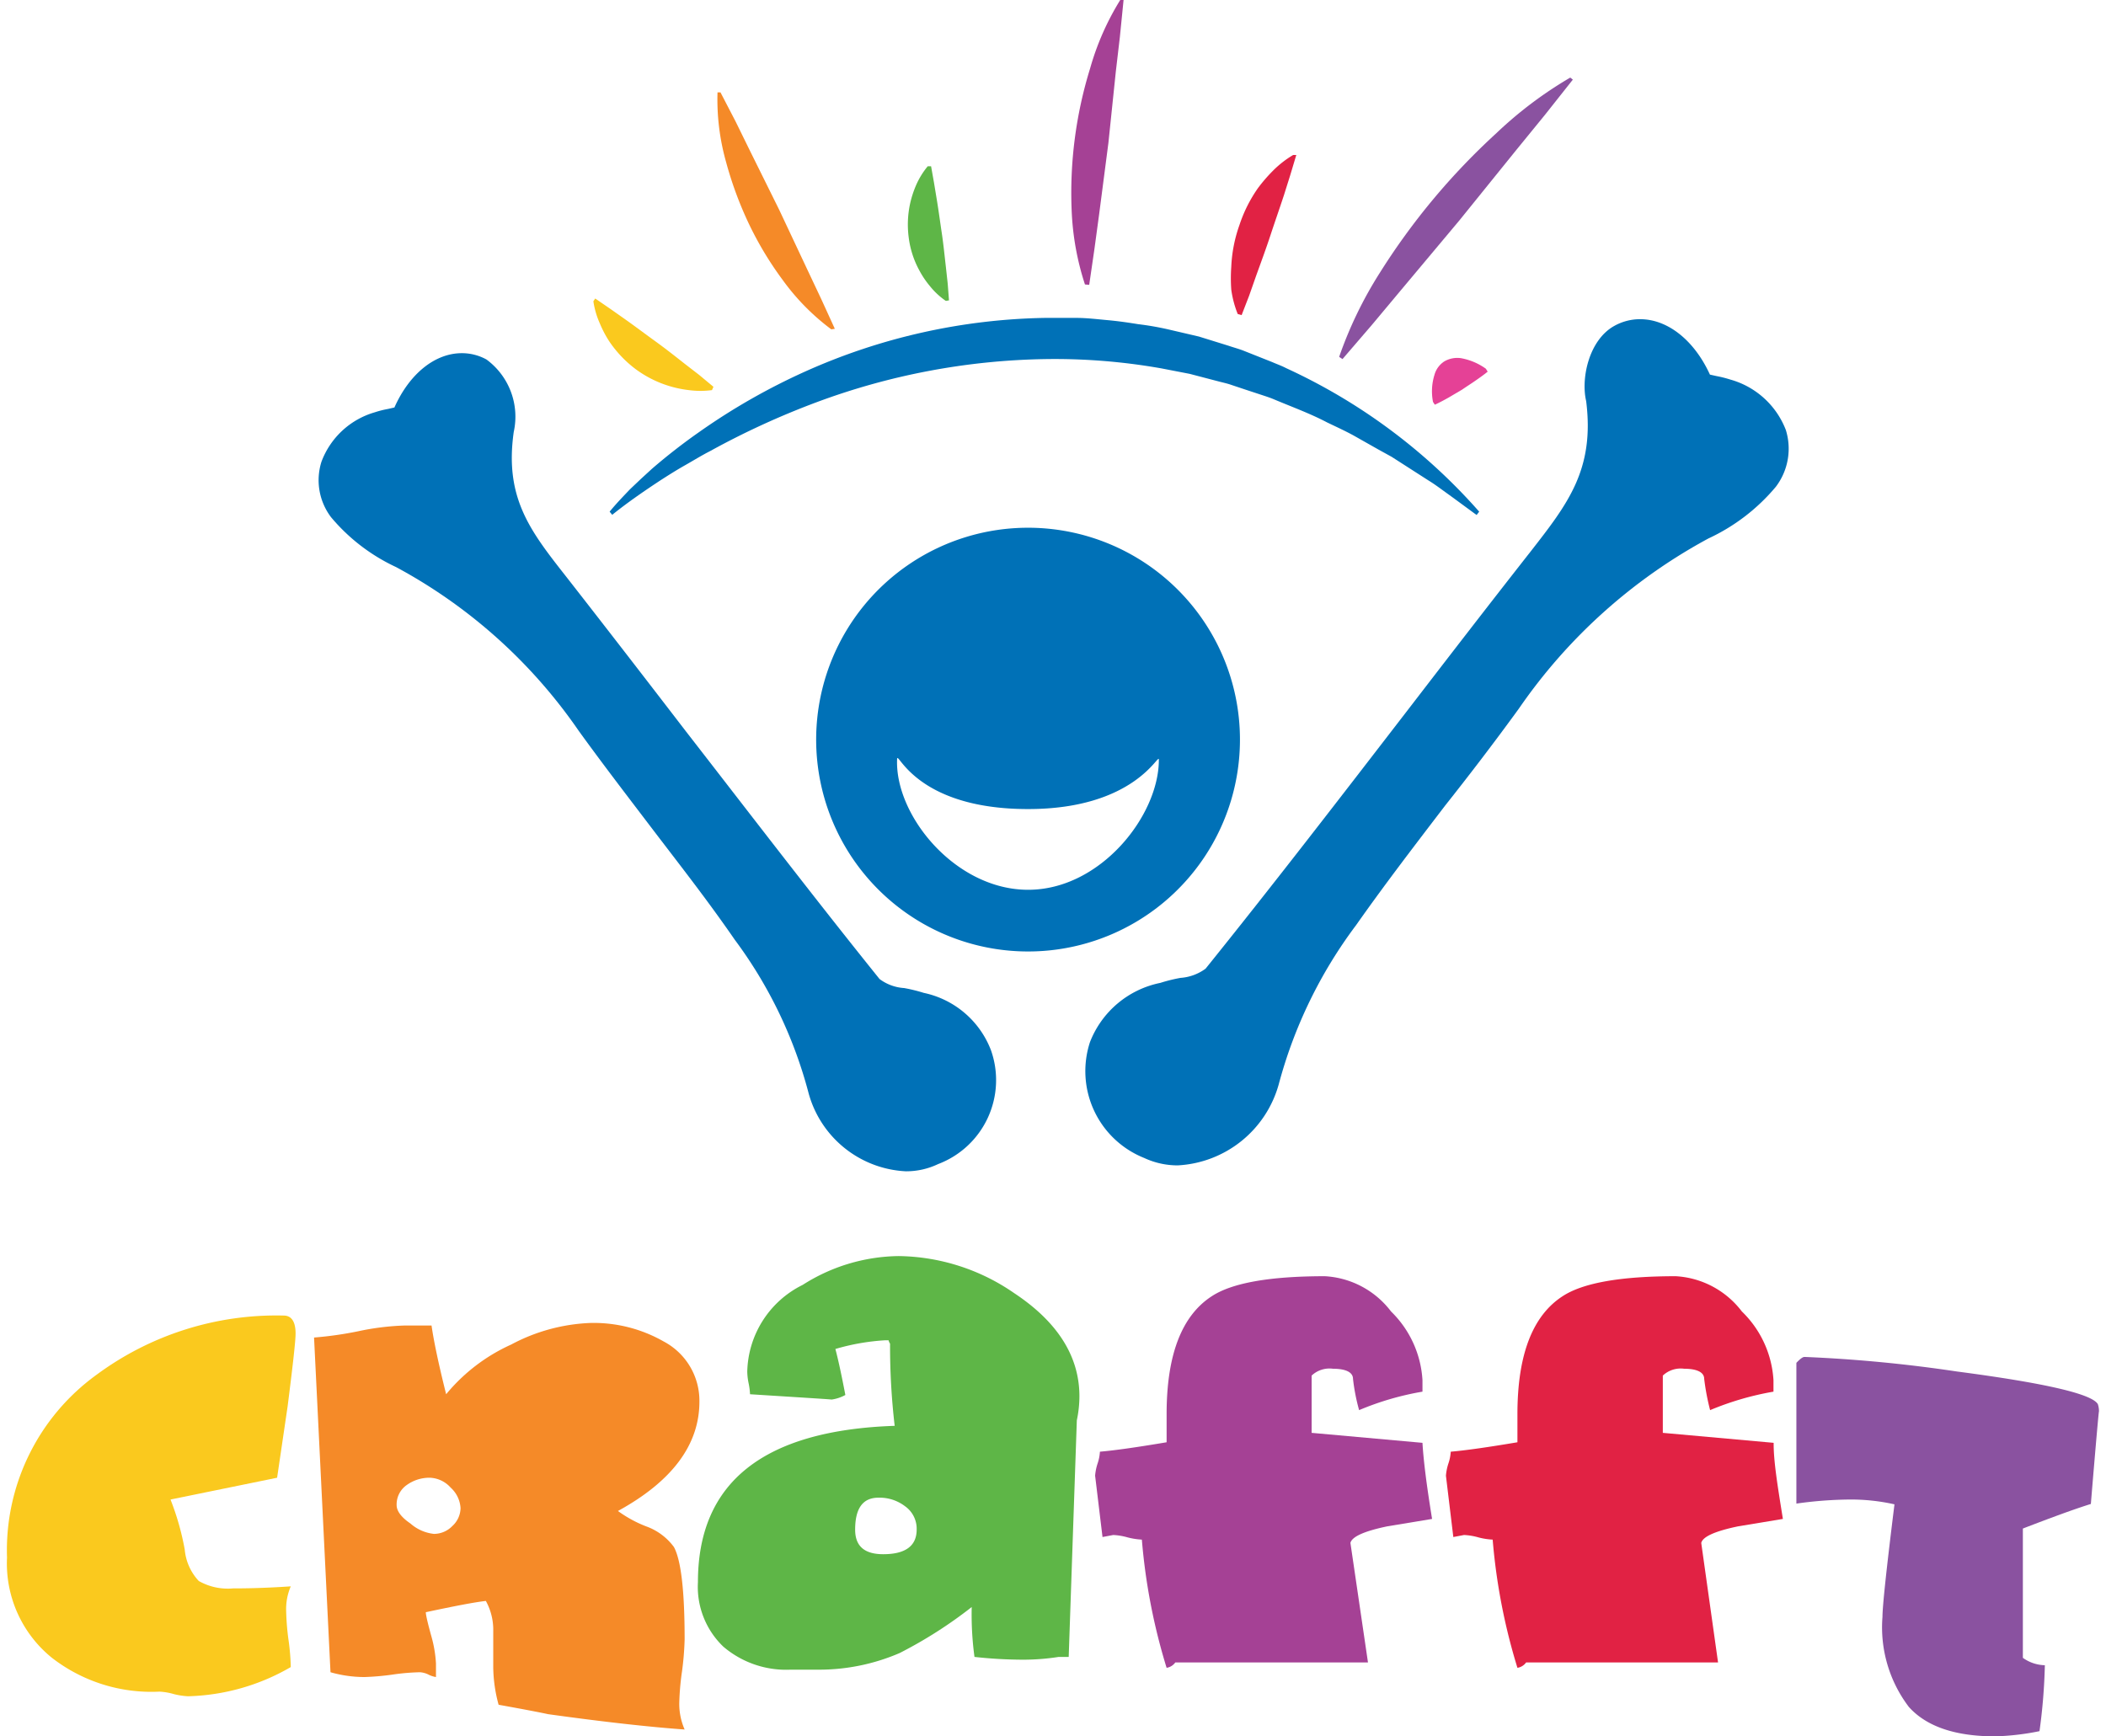
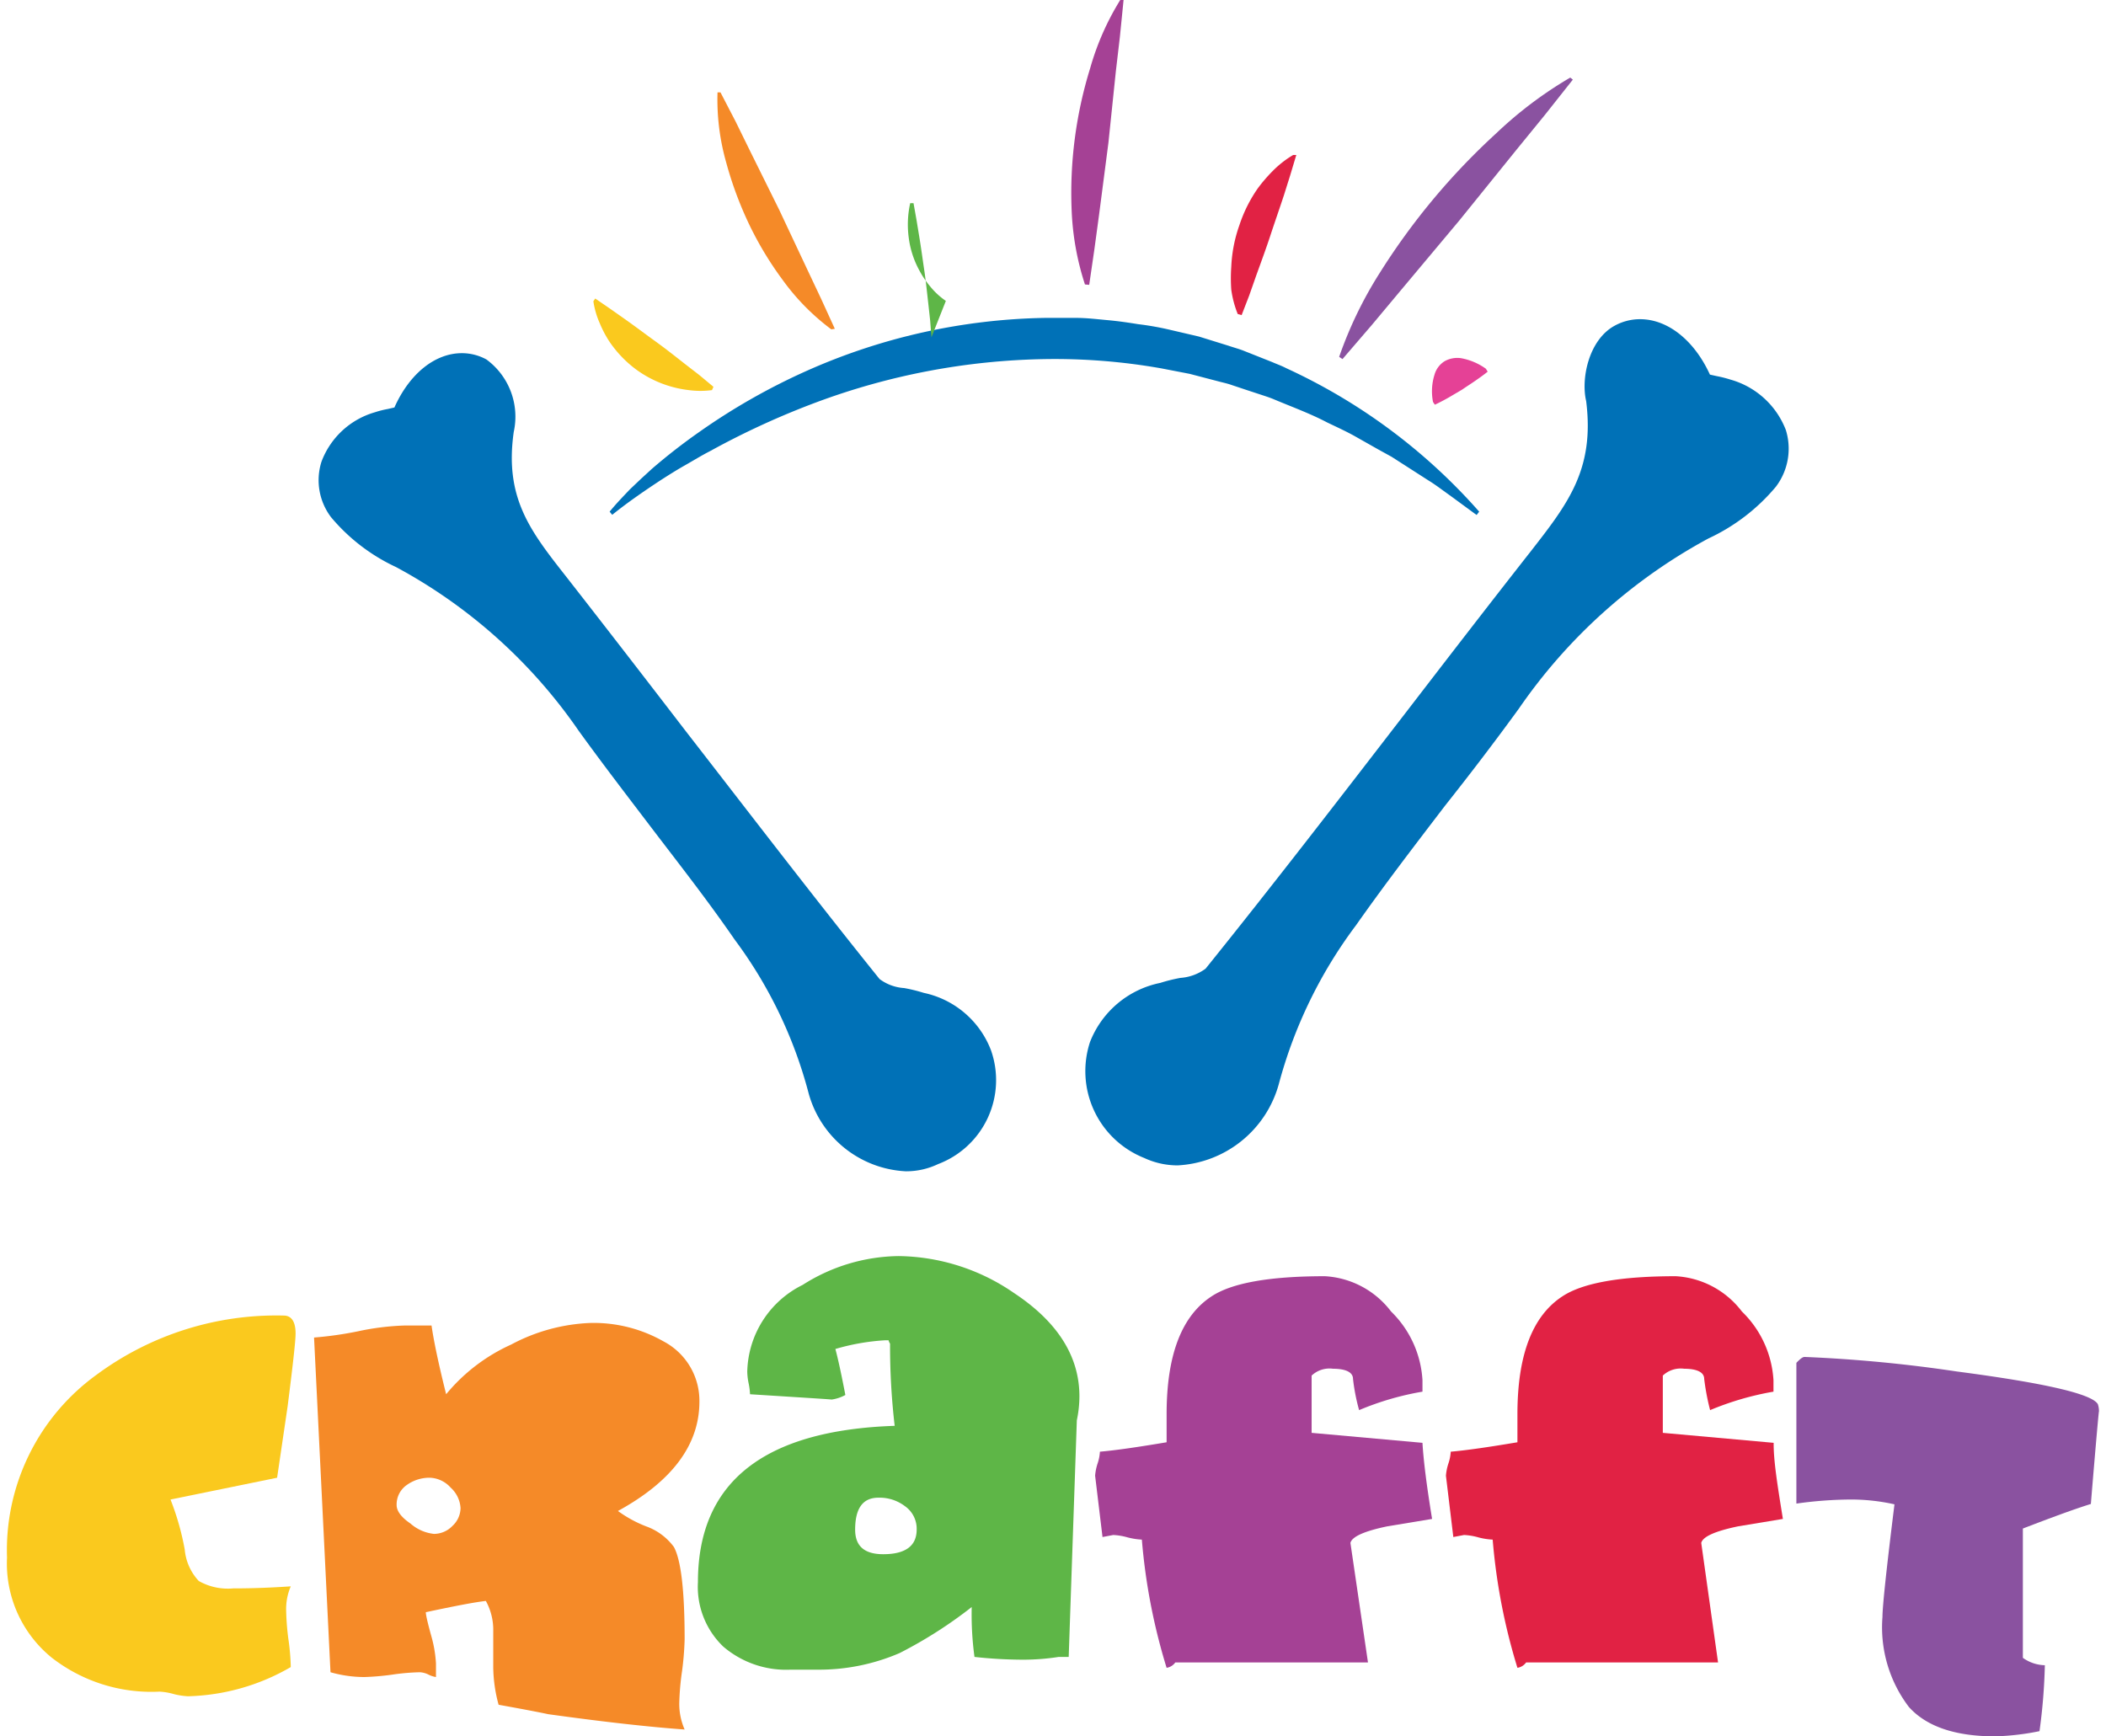
<svg xmlns="http://www.w3.org/2000/svg" id="Layer_1" data-name="Layer 1" viewBox="0 0 114 94">
  <defs>
    <style>.cls-1{fill:#fac91e;}.cls-2{fill:#f58a28;}.cls-3{fill:#5eb647;}.cls-4{fill:#e12244;}.cls-5{fill:#8a52a0;}.cls-6{fill:#a54195;}.cls-7{fill:#0071b7;}.cls-8{fill:#e54196;}</style>
  </defs>
  <title>carfft-logo-colour</title>
  <path class="cls-1" d="M16,72.19c0,.41-.15,1.73-.43,3.94L15,80,9.23,81.18A14.32,14.32,0,0,1,10,83.89a2.86,2.86,0,0,0,.76,1.7,3.19,3.19,0,0,0,1.87.4c.44,0,1.47,0,3.11-.11a3.1,3.1,0,0,0-.25,1.33,14,14,0,0,0,.12,1.52,12.27,12.27,0,0,1,.13,1.52,11.64,11.64,0,0,1-5.56,1.58,3.89,3.89,0,0,1-.78-.12,3.35,3.35,0,0,0-.77-.13A8.78,8.78,0,0,1,2.8,89.74,6.57,6.57,0,0,1,.38,84.32a11.72,11.72,0,0,1,4.84-9.89,16.37,16.37,0,0,1,10.14-3.21C15.77,71.22,16,71.54,16,72.19Z" />
  <path class="cls-2" d="M37.86,75.88c0,2.33-1.47,4.31-4.41,5.92a6.68,6.68,0,0,0,1.52.83,3.21,3.21,0,0,1,1.51,1.12c.39.72.58,2.4.58,5a16.2,16.2,0,0,1-.14,1.72,14.21,14.21,0,0,0-.15,1.71,3.44,3.44,0,0,0,.29,1.45c-1.83-.13-4.3-.4-7.39-.83-.46-.1-1.35-.27-2.68-.51a8,8,0,0,1-.29-2v-2a3.24,3.24,0,0,0-.4-1.62c-.62.07-1.71.28-3.25.61q0,.23.33,1.41a6.78,6.78,0,0,1,.22,1.37v.73a1.34,1.34,0,0,1-.4-.13,1.2,1.2,0,0,0-.47-.13,11.87,11.87,0,0,0-1.5.13,14.14,14.14,0,0,1-1.5.13,6.76,6.76,0,0,1-1.84-.26L17,72.41a19.45,19.45,0,0,0,2.39-.34,14,14,0,0,1,2.49-.31h1.48c.12.84.38,2.08.79,3.72a9.76,9.76,0,0,1,3.52-2.69,9.89,9.89,0,0,1,4.31-1.17,7.65,7.65,0,0,1,3.94,1A3.63,3.63,0,0,1,37.86,75.88ZM24.93,81.65a1.62,1.62,0,0,0-.54-1.12A1.58,1.58,0,0,0,23.27,80a2.1,2.1,0,0,0-1.26.4,1.28,1.28,0,0,0-.54,1.08c0,.32.25.66.75,1a2.29,2.29,0,0,0,1.27.56,1.39,1.39,0,0,0,1-.43A1.34,1.34,0,0,0,24.93,81.65Z" />
  <path class="cls-3" d="M58.29,76.89,57.85,89.7h-.54a12.41,12.41,0,0,1-2,.15,24.19,24.19,0,0,1-2.56-.15,17,17,0,0,1-.15-2.7,23.91,23.91,0,0,1-3.9,2.49,11,11,0,0,1-4.51.9H42.8a5.23,5.23,0,0,1-3.65-1.25,4.48,4.48,0,0,1-1.37-3.49q0-8.1,10.65-8.46a37.21,37.21,0,0,1-.25-4.45.51.51,0,0,1-.08-.18s-.09,0-.21,0a12,12,0,0,0-2.67.47c.14.52.32,1.34.54,2.49a2.18,2.18,0,0,1-.76.25c.22,0-1.25-.09-4.4-.29a3.63,3.63,0,0,0-.08-.61,3.42,3.42,0,0,1-.07-.61,5.37,5.37,0,0,1,3-4.7A9.85,9.85,0,0,1,48.65,68a11.21,11.21,0,0,1,6.24,2c2.36,1.56,3.54,3.43,3.54,5.59A6.33,6.33,0,0,1,58.29,76.89Zm-8.67,5.92A1.49,1.49,0,0,0,49,81.55a2.27,2.27,0,0,0-1.45-.47c-.84,0-1.26.57-1.26,1.73,0,.89.5,1.33,1.52,1.33C49,84.14,49.62,83.7,49.62,82.81Z" />
  <path class="cls-4" d="M96.51,82.23l-2.42.4c-1.25.26-1.92.56-2,.9L93,90H82.61a.71.71,0,0,1-.47.29,32.6,32.6,0,0,1-1.34-6.94,3.72,3.72,0,0,1-.77-.12,3.42,3.42,0,0,0-.78-.13l-.58.11-.4-3.32a2.8,2.8,0,0,1,.13-.65,2.41,2.41,0,0,0,.13-.65c.82-.07,2-.24,3.61-.51V76.56c0-3.2.81-5.33,2.45-6.39q1.65-1.08,6.12-1.08A4.83,4.83,0,0,1,94.29,71,5.63,5.63,0,0,1,96,74.72v.62a15.82,15.82,0,0,0-3.43,1,12.84,12.84,0,0,1-.32-1.69c0-.37-.41-.55-1.08-.55a1.41,1.41,0,0,0-1.16.37v3.1l6,.54C96,79.07,96.22,80.43,96.51,82.23Z" />
  <path class="cls-5" d="M113.62,76.42c0-.17-.15,1.5-.44,5-.84.26-2.07.71-3.68,1.33v7a2.12,2.12,0,0,0,1.19.4,30.88,30.88,0,0,1-.29,3.57A13.78,13.78,0,0,1,108,94q-3.24,0-4.67-1.59a7.12,7.12,0,0,1-1.43-4.87q0-.87.65-6.1a10.71,10.71,0,0,0-2.45-.26,21.65,21.65,0,0,0-2.86.22V73.78c.2-.21.34-.32.44-.32a76.9,76.9,0,0,1,8.26.79q7.16.94,7.62,1.77A1.24,1.24,0,0,1,113.62,76.42Z" />
  <path class="cls-6" d="M77.52,82.23l-2.42.4c-1.25.26-1.92.56-2,.9L74.05,90H63.62a.71.71,0,0,1-.47.29,32.6,32.6,0,0,1-1.34-6.94,3.82,3.82,0,0,1-.77-.12,3.42,3.42,0,0,0-.78-.13l-.58.11-.4-3.32a2.8,2.8,0,0,1,.13-.65,2.41,2.41,0,0,0,.13-.65c.82-.07,2-.24,3.61-.51V76.56c0-3.2.81-5.33,2.45-6.39q1.65-1.08,6.12-1.08A4.83,4.83,0,0,1,75.3,71,5.65,5.65,0,0,1,77,74.72v.62a15.5,15.5,0,0,0-3.43,1,10.71,10.71,0,0,1-.33-1.69c0-.37-.41-.55-1.08-.55a1.41,1.41,0,0,0-1.16.37v3.1l6,.54Q77.08,79.53,77.52,82.23Z" />
  <path class="cls-7" d="M53.64,56.85A5,5,0,0,0,50,53.75a8.61,8.61,0,0,0-1.06-.26A2.48,2.48,0,0,1,47.61,53c-3.54-4.4-7.06-9-10.46-13.38-2.12-2.76-4.32-5.61-6.5-8.4-1.94-2.47-3.35-4.26-2.84-7.84a3.84,3.84,0,0,0-1.48-3.92A2.76,2.76,0,0,0,25,19.12c-1.46,0-2.84,1.12-3.65,2.94l-.35.08a5.28,5.28,0,0,0-.71.18A4.38,4.38,0,0,0,17.4,25a3.32,3.32,0,0,0,.52,3,10.2,10.2,0,0,0,3.52,2.7,28.25,28.25,0,0,1,9.89,8.87c1.28,1.77,2.57,3.45,3.81,5.08,1.52,2,3.1,4,4.63,6.22a24.19,24.19,0,0,1,4,8.31,5.75,5.75,0,0,0,5.26,4.23,4,4,0,0,0,1.75-.39A4.86,4.86,0,0,0,53.64,56.85Z" />
  <path class="cls-7" d="M59,56.42a5.19,5.19,0,0,1,3.81-3.21,8.67,8.67,0,0,1,1.09-.27,2.6,2.6,0,0,0,1.36-.5c3.68-4.57,7.32-9.3,10.85-13.88,2.2-2.86,4.48-5.82,6.75-8.71,2-2.57,3.47-4.43,3-8.14-.29-1.23.15-3.31,1.53-4.07a2.85,2.85,0,0,1,1.39-.36c1.51,0,2.94,1.16,3.78,3l.36.08a6.35,6.35,0,0,1,.75.19,4.52,4.52,0,0,1,3,2.73,3.41,3.41,0,0,1-.54,3.07,10.54,10.54,0,0,1-3.65,2.8,29.4,29.4,0,0,0-10.26,9.21c-1.33,1.83-2.66,3.57-4,5.26-1.58,2.07-3.22,4.2-4.81,6.46a25.12,25.12,0,0,0-4.19,8.62,6,6,0,0,1-5.47,4.39,4.27,4.27,0,0,1-1.81-.4A5.06,5.06,0,0,1,59,56.42Z" />
-   <path class="cls-7" d="M55.65,28.57A11.47,11.47,0,1,0,67.12,40,11.47,11.47,0,0,0,55.65,28.57Zm0,19.6c-3.92,0-7.2-4-7.09-7.05,0-.64.87,2.68,7.09,2.68,5.82,0,7.08-3.09,7.08-2.68C62.74,44.15,59.57,48.17,55.66,48.17Z" />
  <path class="cls-7" d="M33,27.7c.35-.43.72-.81,1.1-1.21l.59-.56.6-.55a31.84,31.84,0,0,1,2.57-2,34.55,34.55,0,0,1,5.71-3.26,33,33,0,0,1,13-2.91l1.69,0c.56,0,1.12.07,1.68.12s1.12.13,1.67.22a15.57,15.57,0,0,1,1.66.29l1.63.38,1.61.5c.26.09.53.16.79.26l.78.31.78.31c.25.11.51.2.76.33A31.34,31.34,0,0,1,80.07,27.7l-.14.18-1.28-.94L78,26.47c-.22-.16-.43-.31-.66-.45L76,25.16l-.67-.43-.69-.38-1.38-.78c-.46-.25-.94-.47-1.42-.7-.93-.49-1.93-.85-2.9-1.26-.24-.1-.5-.18-.74-.26l-.76-.25-.75-.25c-.25-.09-.5-.14-.76-.21l-1.53-.4-1.55-.3a33.16,33.16,0,0,0-6.29-.5,37.16,37.16,0,0,0-12.37,2.34,43.28,43.28,0,0,0-5.75,2.64c-.47.24-.92.52-1.38.78s-.9.54-1.35.83c-.88.58-1.75,1.18-2.57,1.84Z" />
  <path class="cls-1" d="M38.54,21.12a4.77,4.77,0,0,1-1.25,0A6,6,0,0,1,34.43,20,6.24,6.24,0,0,1,33,18.51a5.91,5.91,0,0,1-.53-1,4.57,4.57,0,0,1-.35-1.2l.1-.15.83.57.81.57c.55.39,1.08.79,1.62,1.18s1.06.8,1.58,1.21l.79.61.77.64Z" />
  <path class="cls-2" d="M45,17.83a12.3,12.3,0,0,1-2.63-2.67,18.4,18.4,0,0,1-1.84-3.06A19.94,19.94,0,0,1,39.3,8.76,12.45,12.45,0,0,1,38.84,5L39,5l.82,1.58.78,1.59,1.58,3.19,1.51,3.21.76,1.61.74,1.62Z" />
-   <path class="cls-3" d="M51.2,16.29a4,4,0,0,1-.87-.81,4.86,4.86,0,0,1-.57-.85,5,5,0,0,1-.57-1.77A5.33,5.33,0,0,1,49.27,11a5.56,5.56,0,0,1,.33-1,4.31,4.31,0,0,1,.62-1l.18,0,.16.9.15.91c.1.6.18,1.21.27,1.81s.15,1.21.22,1.82l.1.91.07.91Z" />
+   <path class="cls-3" d="M51.2,16.29a4,4,0,0,1-.87-.81,4.86,4.86,0,0,1-.57-.85,5,5,0,0,1-.57-1.77A5.33,5.33,0,0,1,49.27,11l.18,0,.16.9.15.91c.1.6.18,1.21.27,1.81s.15,1.21.22,1.82l.1.91.07.91Z" />
  <path class="cls-4" d="M67,17a5.52,5.52,0,0,1-.35-1.32,8.61,8.61,0,0,1,0-1.23,7.68,7.68,0,0,1,.44-2.26,7.66,7.66,0,0,1,1-2,8.58,8.58,0,0,1,.8-.93A5.5,5.5,0,0,1,70,8.39l.17,0-.33,1.1-.34,1.08c-.24.73-.49,1.44-.73,2.17s-.5,1.43-.76,2.15L67.62,16l-.41,1.06Z" />
  <path class="cls-5" d="M72.49,19.32a21.77,21.77,0,0,1,2.2-4.55A36.67,36.67,0,0,1,81,7.21,21.63,21.63,0,0,1,85,4.2l.14.11L83.62,6.23l-1.55,1.9L79,11.93l-3.15,3.76-1.58,1.89-1.6,1.86Z" />
  <path class="cls-8" d="M77.57,21.76a3,3,0,0,1,.08-1.47,1.27,1.27,0,0,1,.54-.73,1.4,1.4,0,0,1,.89-.17,3.31,3.31,0,0,1,1.35.57l.1.16c-.22.18-.45.34-.68.5s-.47.31-.7.47l-.73.43c-.25.14-.49.27-.75.39Z" />
  <path class="cls-6" d="M58.73,15.4a14.75,14.75,0,0,1-.72-4,22.81,22.81,0,0,1,1-7.7A14.48,14.48,0,0,1,60.64,0l.18,0L60.62,2,60.4,3.88,60,7.73l-.5,3.85-.26,1.92-.28,1.92Z" />
</svg>